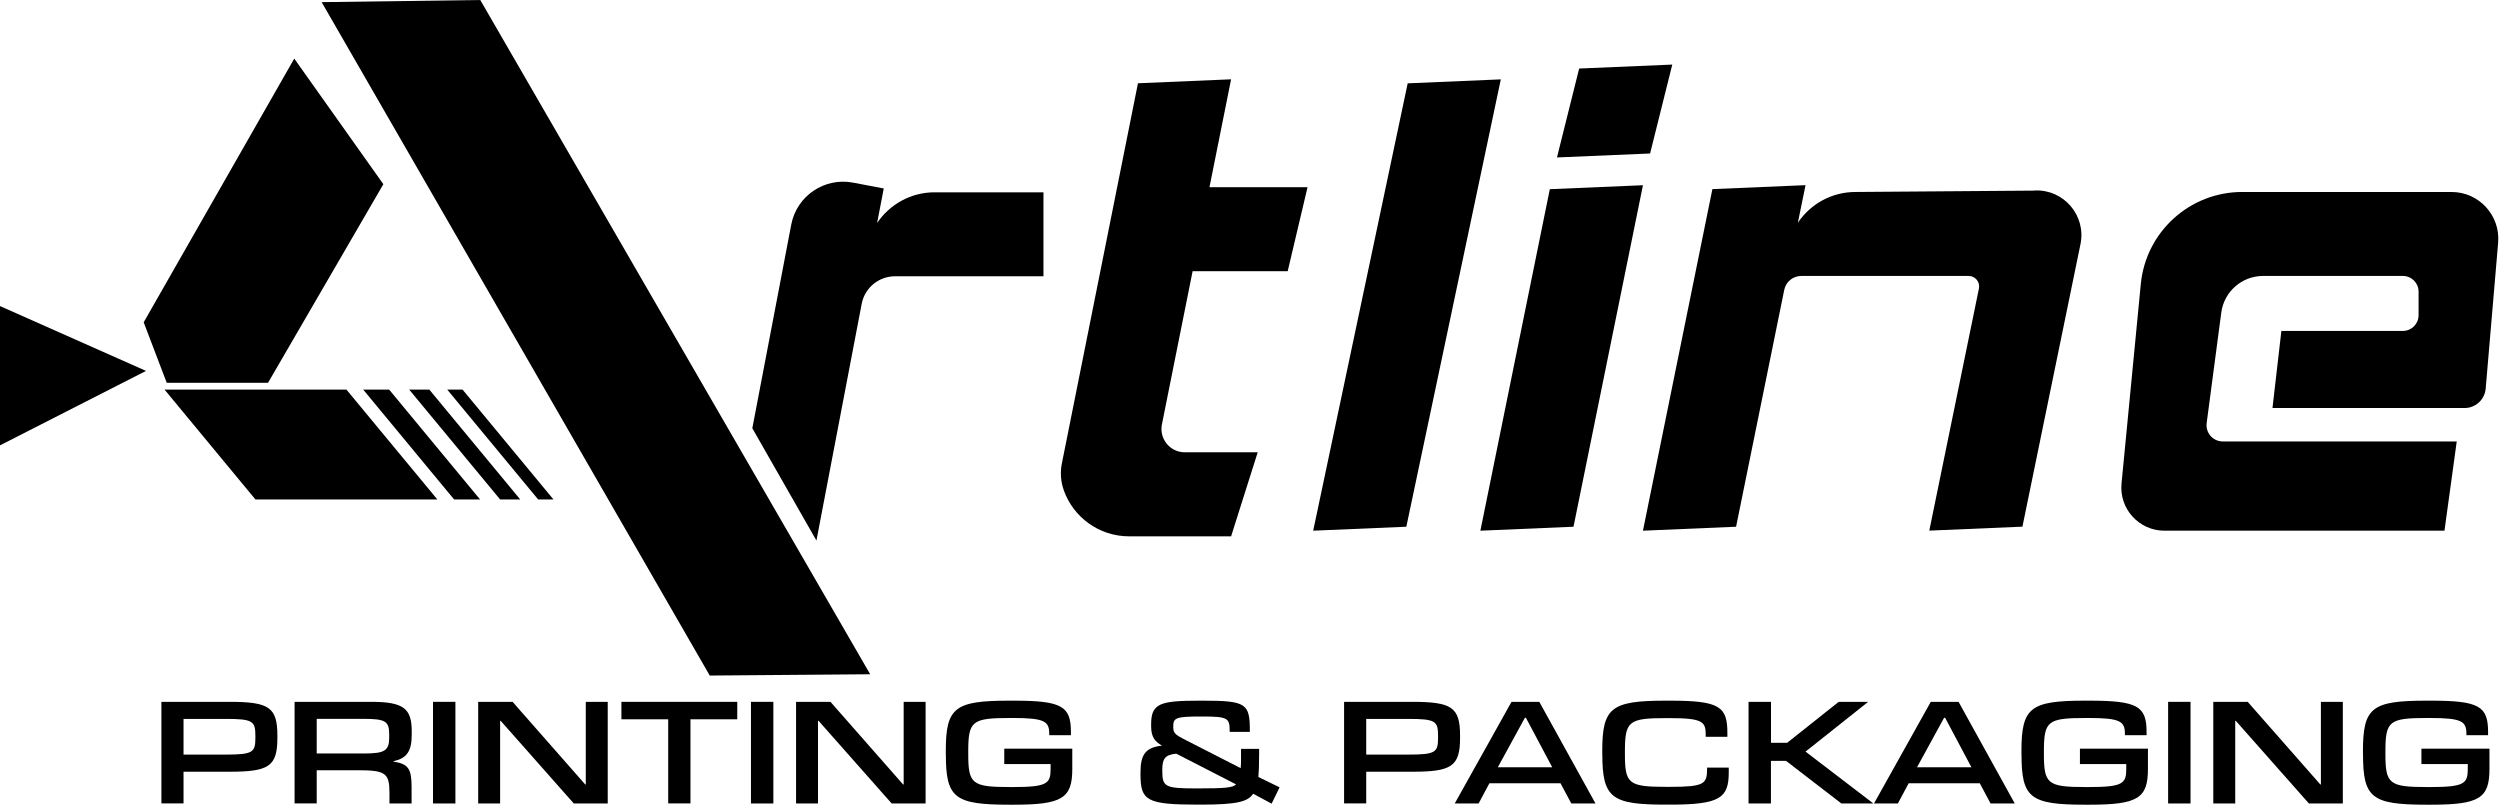
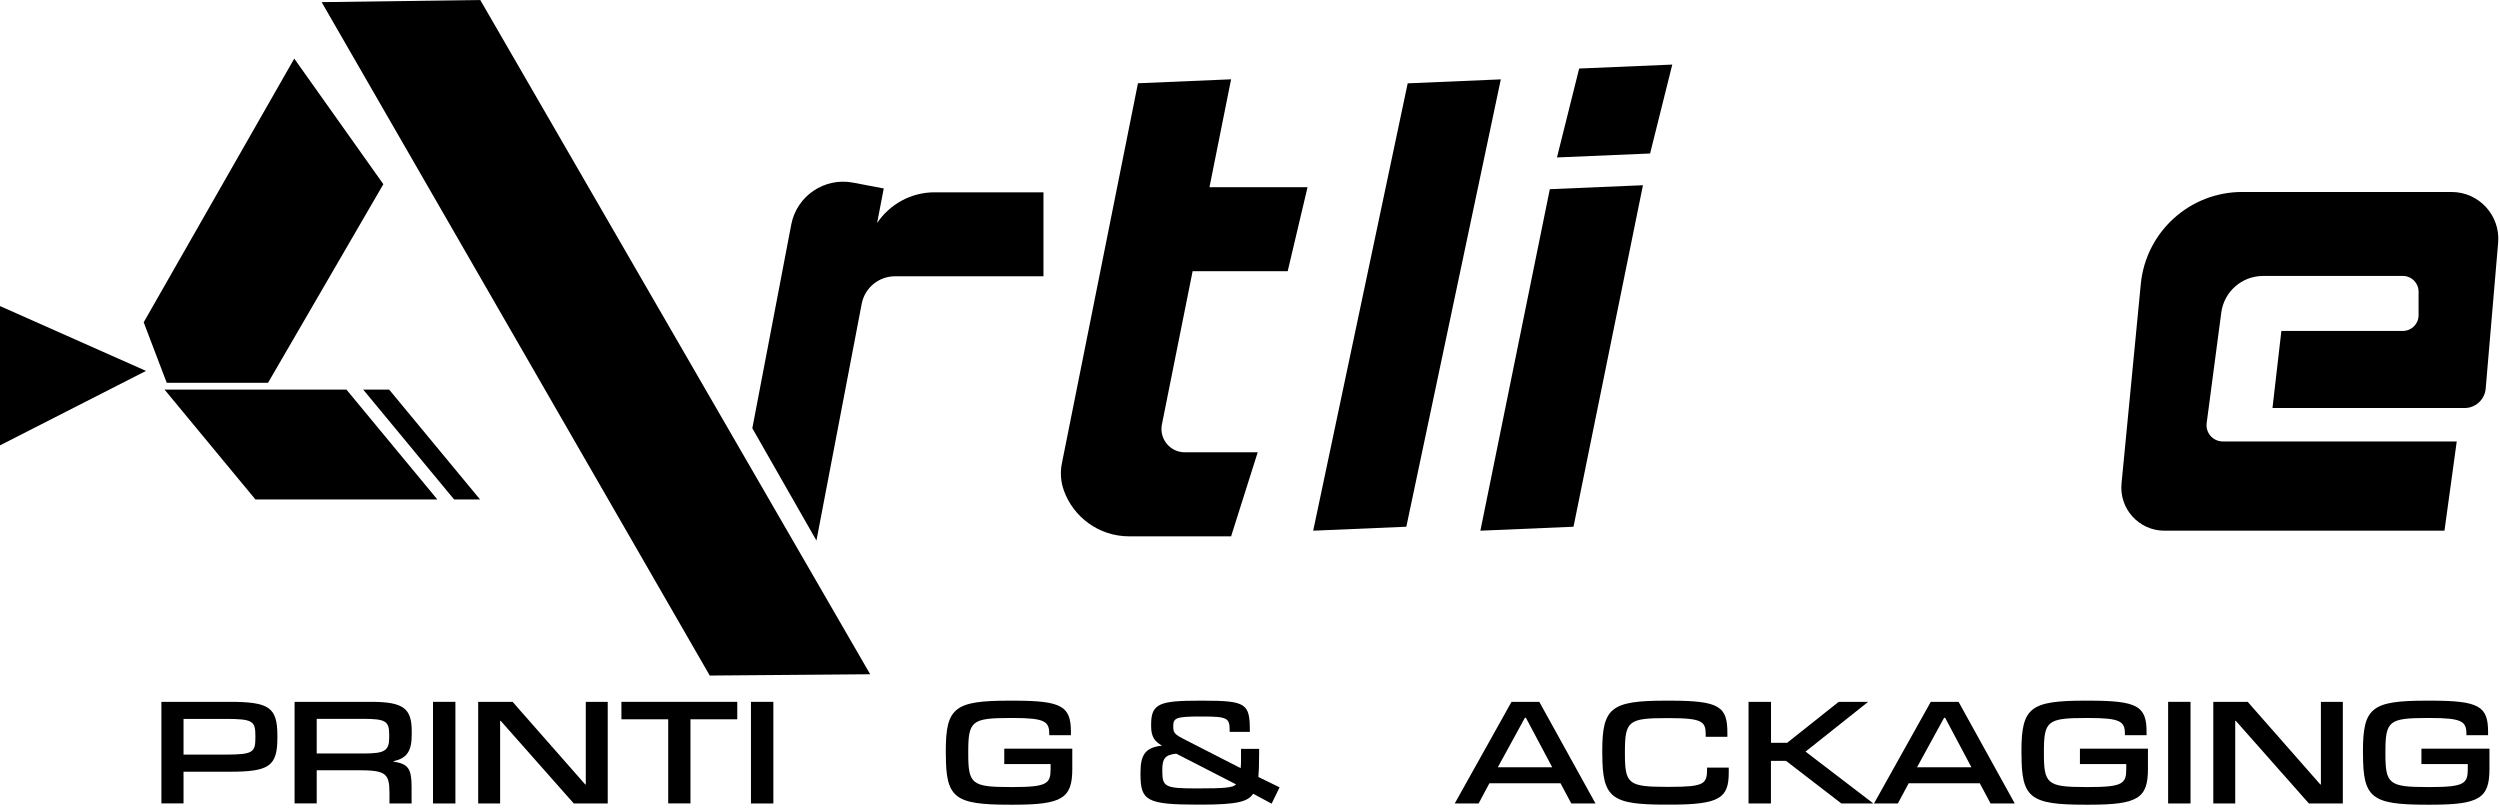
<svg xmlns="http://www.w3.org/2000/svg" width="278" height="90" viewBox="0 0 278 90" fill="none">
  <g clip-path="url(#clip0_2076_73152)">
    <path d="M16.238 41.245L0 49.523V34.035L16.238 41.245Z" fill="black" />
    <path d="M48.635 55.541H28.406L24.797 51.182L19.276 44.507L18.295 43.323H38.524L48.635 55.541Z" fill="black" />
    <path d="M53.383 55.541H50.497L40.386 43.323H43.273L53.383 55.541Z" fill="black" />
-     <path d="M57.851 55.541H55.614L45.503 43.323H47.74L57.851 55.541Z" fill="black" />
-     <path d="M61.546 55.541H59.843L49.732 43.323H51.435L61.546 55.541Z" fill="black" />
    <path d="M146.027 59.013L156.384 58.572L166.891 8.826L156.535 9.267L146.027 59.013Z" fill="black" />
    <path d="M164.618 59.013L174.974 58.572L182.697 20.597L172.34 21.037L164.618 59.013Z" fill="black" />
-     <path d="M226.272 21.196L206.332 21.348C203.661 21.348 201.309 22.704 199.923 24.768L200.775 20.59L190.418 21.03L182.696 59.013L193.053 58.572L198.408 32.231C198.588 31.336 199.382 30.686 200.291 30.686H218.918C219.654 30.686 220.203 31.365 220.058 32.079L214.537 59.005L224.894 58.565L231.353 27.136C231.995 23.975 229.498 21.044 226.272 21.182V21.196Z" fill="black" />
    <path d="M42.63 20.482L29.806 42.565H18.54L15.978 35.839L32.721 6.517L42.63 20.482Z" fill="black" />
    <path d="M96.764 74.977L53.405 0L35.767 0.238L78.924 75.121L96.764 74.977Z" fill="black" />
    <path d="M173.134 17.508L183.49 17.068L185.958 7.181L175.602 7.621L173.134 17.508Z" fill="black" />
    <path d="M116.033 21.384H103.938C101.267 21.384 98.922 22.741 97.536 24.797L98.272 20.958L94.859 20.308C91.676 19.702 88.595 21.788 87.988 24.971L83.658 47.624L90.788 60.11L95.819 33.79C96.158 32.007 97.717 30.722 99.528 30.722H116.033V21.377V21.384Z" fill="black" />
    <path d="M132.625 30.16H143.191L145.399 20.814H134.494L136.898 8.819L126.541 9.259L118.328 50.295L118.076 51.55C117.881 52.539 117.953 53.557 118.292 54.502V54.524C119.36 57.512 122.211 59.641 125.56 59.641H136.898L139.857 50.295H131.745C130.114 50.295 128.887 48.801 129.204 47.199L132.618 30.16H132.625Z" fill="black" />
    <path d="M271.825 59.013L273.189 49.09H247.179C246.082 49.09 245.238 48.13 245.382 47.04L247.006 34.757C247.316 32.426 249.301 30.686 251.654 30.686H267.199C268.166 30.686 268.945 31.466 268.945 32.433V35.053C268.945 36.02 268.166 36.799 267.199 36.799H253.689L252.7 45.373H274.062C275.282 45.373 276.299 44.435 276.408 43.222L277.793 26.991C278.053 23.953 275.657 21.348 272.612 21.348H249.33C243.499 21.348 238.62 25.779 238.057 31.581L235.914 53.759C235.639 56.573 237.855 59.013 240.684 59.013H271.825Z" fill="black" />
    <path d="M17.948 78.044H25.512C29.914 78.044 30.845 78.643 30.845 81.797V82.064C30.845 85.239 29.878 85.817 25.512 85.817H20.409V89.338H17.948V78.037V78.044ZM25.079 83.911C28.139 83.911 28.398 83.659 28.398 82.035V81.833C28.398 80.187 28.131 79.942 25.079 79.942H20.409V83.911H25.079Z" fill="black" />
    <path d="M32.757 78.044H41.295C44.903 78.044 45.784 78.809 45.784 81.32V81.717C45.784 83.608 45.17 84.344 43.756 84.64V84.691C45.365 84.943 45.769 85.441 45.769 87.484V89.346H43.309V88.263C43.309 86.004 42.962 85.65 39.801 85.65H35.218V89.338H32.757V78.037V78.044ZM40.501 83.788C42.847 83.788 43.28 83.442 43.28 81.977V81.71C43.28 80.195 42.897 79.935 40.371 79.935H35.218V83.788H40.501Z" fill="black" />
    <path d="M48.151 78.044H50.641V89.346H48.151V78.044Z" fill="black" />
    <path d="M53.174 78.044H56.999L65.075 87.231H65.139V78.044H67.579V89.346H63.804L55.678 80.158H55.613V89.346H53.174V78.044Z" fill="black" />
    <path d="M74.305 79.985H69.102V78.044H81.984V79.985H76.78V89.338H74.305V79.985Z" fill="black" />
    <path d="M83.507 78.044H85.997V89.346H83.507V78.044Z" fill="black" />
-     <path d="M88.522 78.044H92.347L100.423 87.231H100.488V78.044H102.927V89.346H99.153L91.027 80.158H90.962V89.346H88.522V78.044Z" fill="black" />
    <path d="M105.172 83.861V83.529C105.172 78.679 106.139 77.914 112.237 77.914H112.735C118.069 77.914 119.086 78.527 119.086 81.385V81.753H116.676V81.602C116.676 80.223 116.178 79.841 112.656 79.841H112.324C108.051 79.841 107.669 80.187 107.669 83.594V83.796C107.669 87.166 108.051 87.52 112.324 87.52H112.656C116.43 87.52 116.827 87.137 116.827 85.528V84.965H111.674V83.254H119.238V85.513C119.238 88.754 118.126 89.483 112.742 89.483H112.244C106.11 89.483 105.179 88.718 105.179 83.868L105.172 83.861Z" fill="black" />
    <path d="M141.394 89.36L139.351 88.263C138.767 89.129 137.655 89.475 133.534 89.475H133.239C127.487 89.475 126.823 89.028 126.823 86.105V85.889C126.823 83.926 127.371 83.11 129.219 82.915C128.425 82.468 128.006 81.948 128.006 80.772V80.555C128.006 78.21 128.973 77.914 133.455 77.914H133.751C138.586 77.914 138.983 78.231 138.983 81.27V81.385H136.739V81.27C136.739 79.877 136.558 79.675 133.751 79.675H133.455C130.713 79.675 130.467 79.855 130.467 80.772V80.902C130.467 81.486 130.72 81.717 131.6 82.165L137.966 85.419C138.002 85.073 138.002 84.705 138.002 84.207V83.276H140.015V83.81C140.015 85.124 139.979 85.889 139.929 86.401L142.289 87.549L141.408 89.36H141.394ZM137.439 87.217L130.806 83.81C129.529 83.926 129.248 84.395 129.248 85.607V85.759C129.248 87.52 129.594 87.671 133.073 87.671H133.275C136.219 87.671 137.114 87.585 137.446 87.224L137.439 87.217Z" fill="black" />
-     <path d="M149.462 78.044H157.025C161.428 78.044 162.359 78.643 162.359 81.797V82.064C162.359 85.239 161.391 85.817 157.025 85.817H151.923V89.338H149.462V78.037V78.044ZM156.592 83.911C159.652 83.911 159.912 83.659 159.912 82.035V81.833C159.912 80.187 159.645 79.942 156.592 79.942H151.923V83.911H156.592Z" fill="black" />
    <path d="M168.081 78.044H171.17L177.42 89.346H174.728L173.53 87.101H165.62L164.422 89.346H161.767L168.081 78.044ZM172.606 85.319L169.684 79.819H169.568L166.559 85.319H172.606Z" fill="black" />
    <path d="M178.171 83.861V83.529C178.171 78.693 179.138 77.914 185.236 77.914H185.734C191.234 77.914 192.085 78.578 192.085 81.501V81.934H189.675V81.717C189.675 80.274 189.379 79.855 185.669 79.855H185.323C181.101 79.855 180.69 80.173 180.69 83.594V83.796C180.69 87.166 181.072 87.498 185.323 87.498H185.669C189.494 87.498 189.826 87.18 189.826 85.535V85.355H192.237V85.889C192.237 88.71 191.291 89.475 185.756 89.475H185.243C179.21 89.475 178.178 88.761 178.178 83.861H178.171Z" fill="black" />
    <path d="M194.446 78.044H196.936V82.598H198.733L204.463 78.044H207.739L200.775 83.579L208.317 89.346H204.759L198.61 84.611H196.928V89.346H194.438V78.044H194.446Z" fill="black" />
    <path d="M214.703 78.044H217.792L224.042 89.346H221.35L220.152 87.101H212.243L211.044 89.346H208.389L214.703 78.044ZM219.221 85.319L216.298 79.819H216.183L213.173 85.319H219.221Z" fill="black" />
    <path d="M224.785 83.861V83.529C224.785 78.679 225.752 77.914 231.851 77.914H232.348C237.682 77.914 238.699 78.527 238.699 81.385V81.753H236.289V81.602C236.289 80.223 235.791 79.841 232.269 79.841H231.937C227.665 79.841 227.282 80.187 227.282 83.594V83.796C227.282 87.166 227.665 87.52 231.937 87.52H232.269C236.044 87.52 236.44 87.137 236.44 85.528V84.965H231.288V83.254H238.851V85.513C238.851 88.754 237.74 89.483 232.356 89.483H231.858C225.723 89.483 224.792 88.718 224.792 83.868L224.785 83.861Z" fill="black" />
    <path d="M241.096 78.044H243.586V89.346H241.096V78.044Z" fill="black" />
    <path d="M246.118 78.044H249.943L258.019 87.231H258.084V78.044H260.523V89.346H256.749L248.622 80.158H248.557V89.346H246.118V78.044Z" fill="black" />
    <path d="M262.761 83.861V83.529C262.761 78.679 263.728 77.914 269.826 77.914H270.324C275.657 77.914 276.675 78.527 276.675 81.385V81.753H274.265V81.602C274.265 80.223 273.767 79.841 270.245 79.841H269.913C265.64 79.841 265.258 80.187 265.258 83.594V83.796C265.258 87.166 265.64 87.52 269.913 87.52H270.245C274.019 87.52 274.416 87.137 274.416 85.528V84.965H269.263V83.254H276.827V85.513C276.827 88.754 275.715 89.483 270.331 89.483H269.833C263.699 89.483 262.768 88.718 262.768 83.868L262.761 83.861Z" fill="black" />
  </g>
  <defs>
    <clipPath id="clip0_2076_73152">
      <rect width="277.815" height="89.475" fill="white" />
    </clipPath>
  </defs>
</svg>